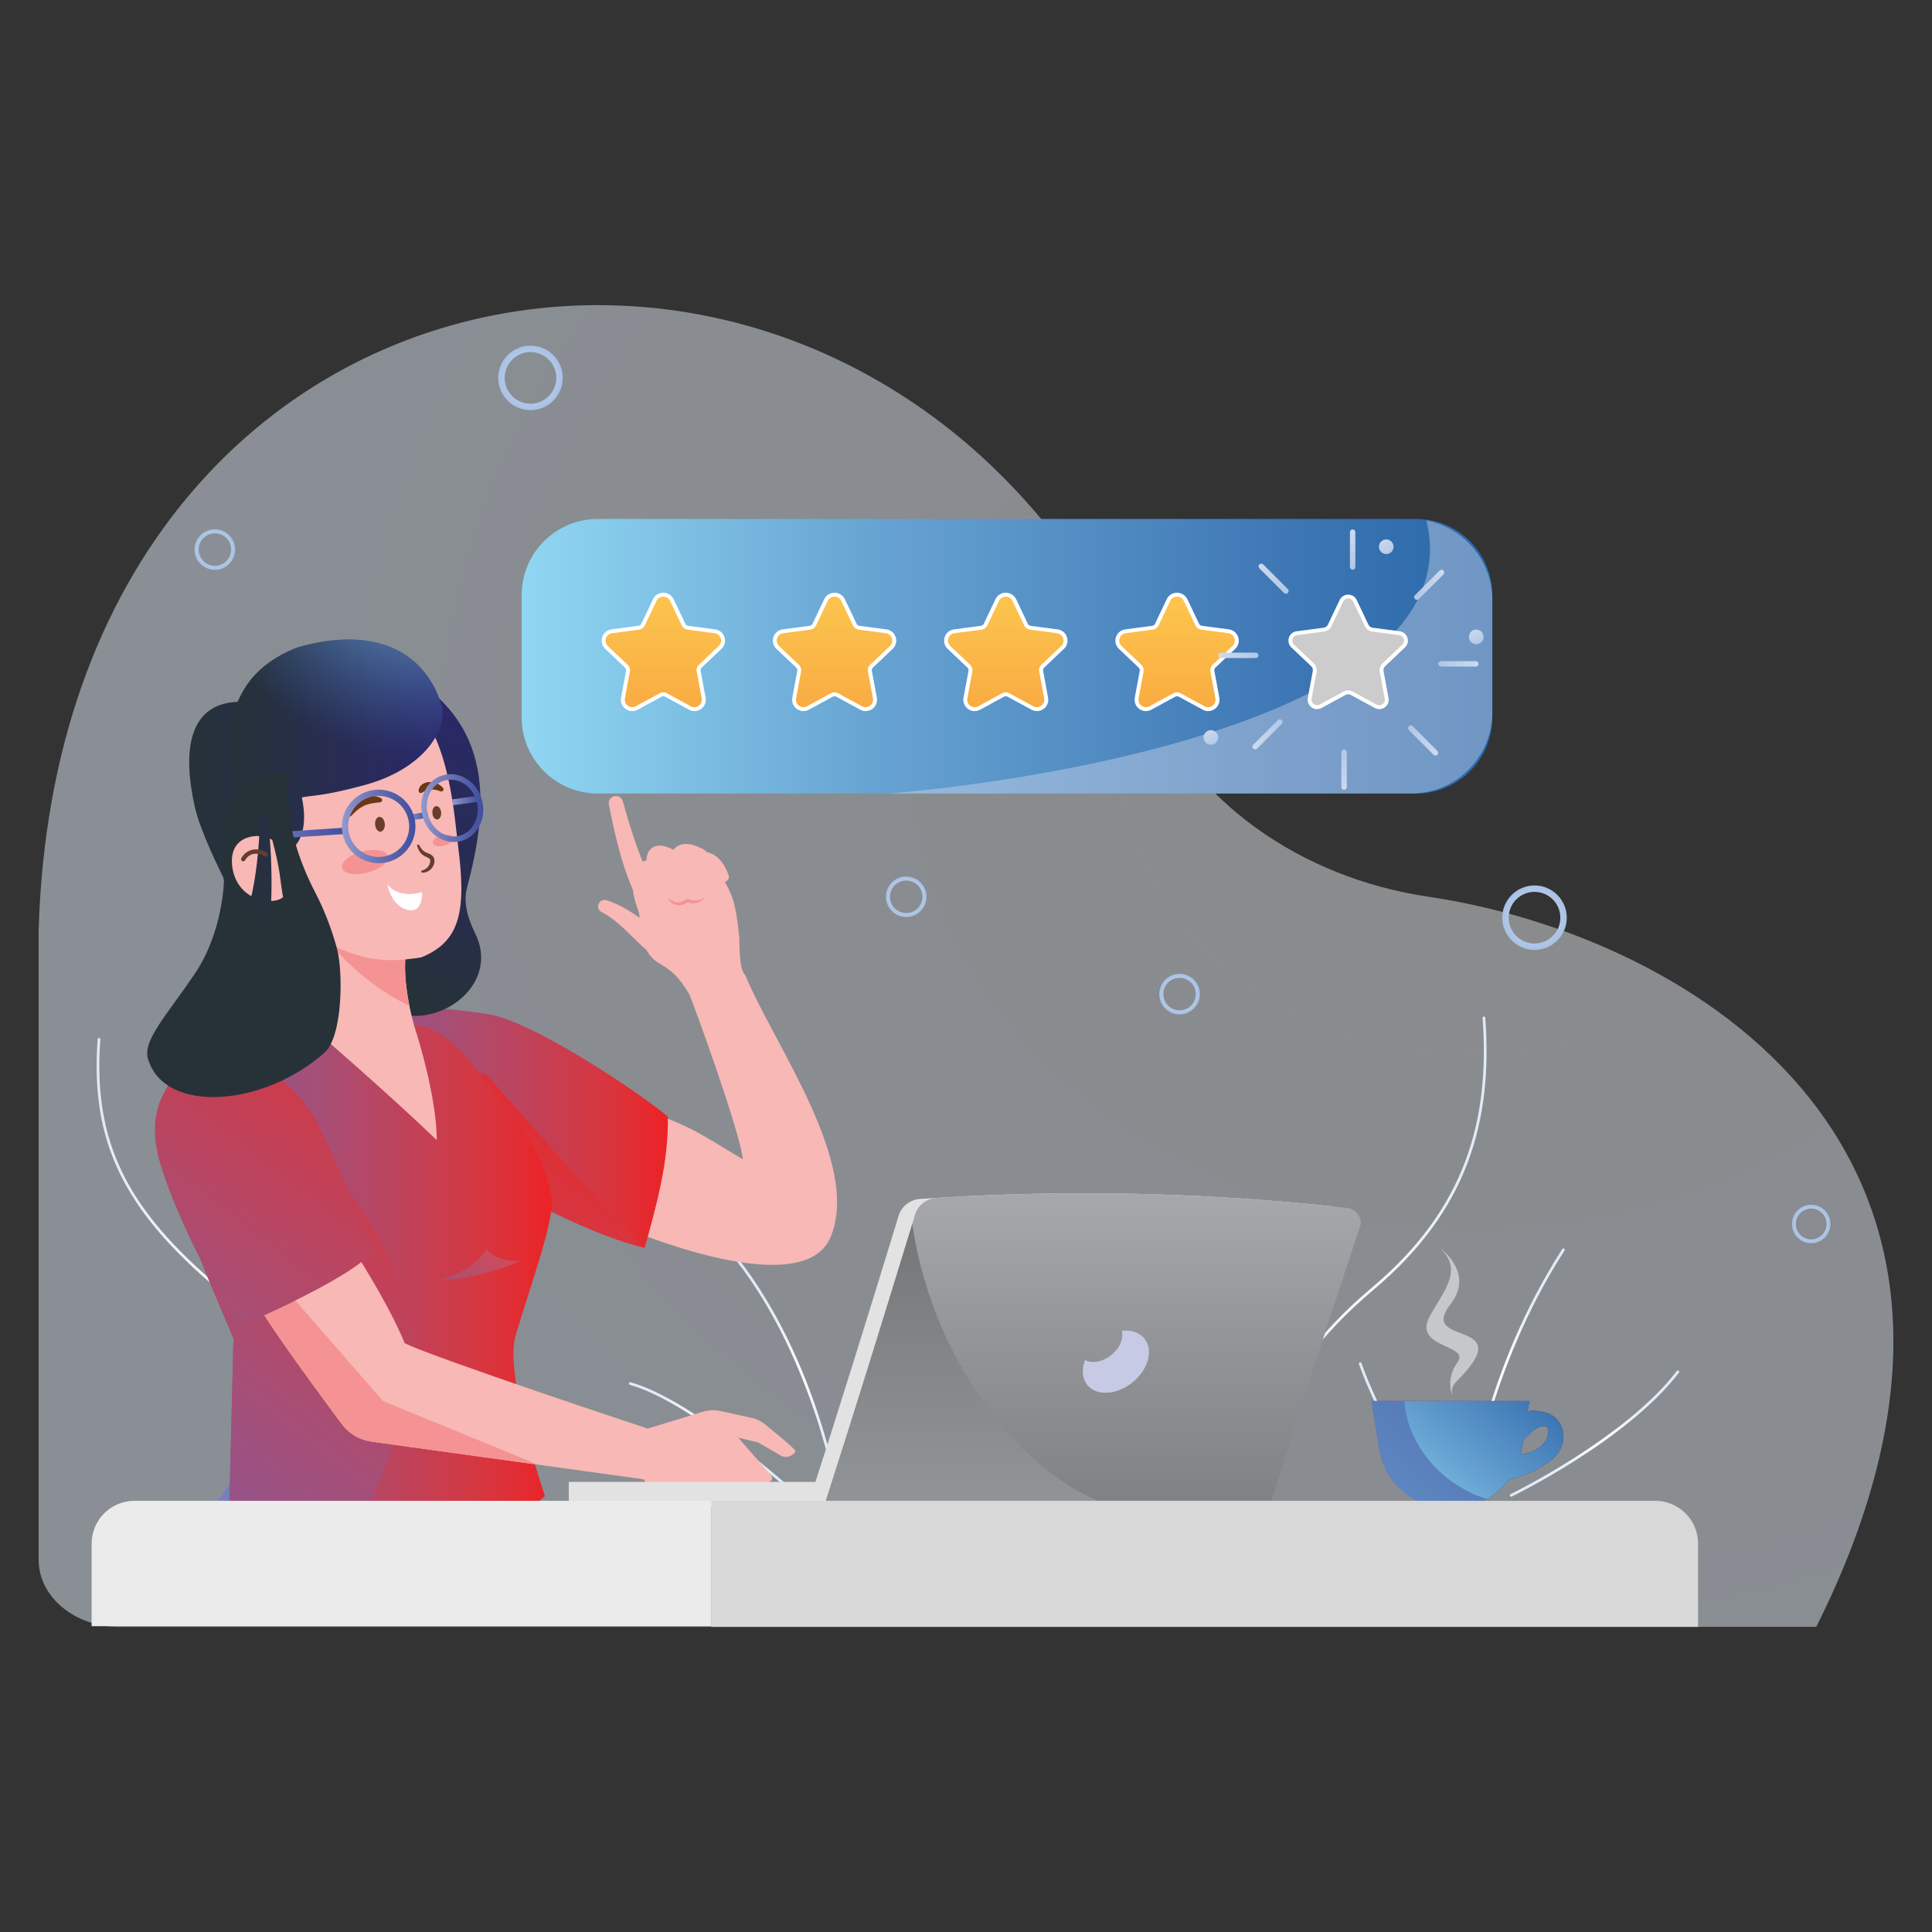
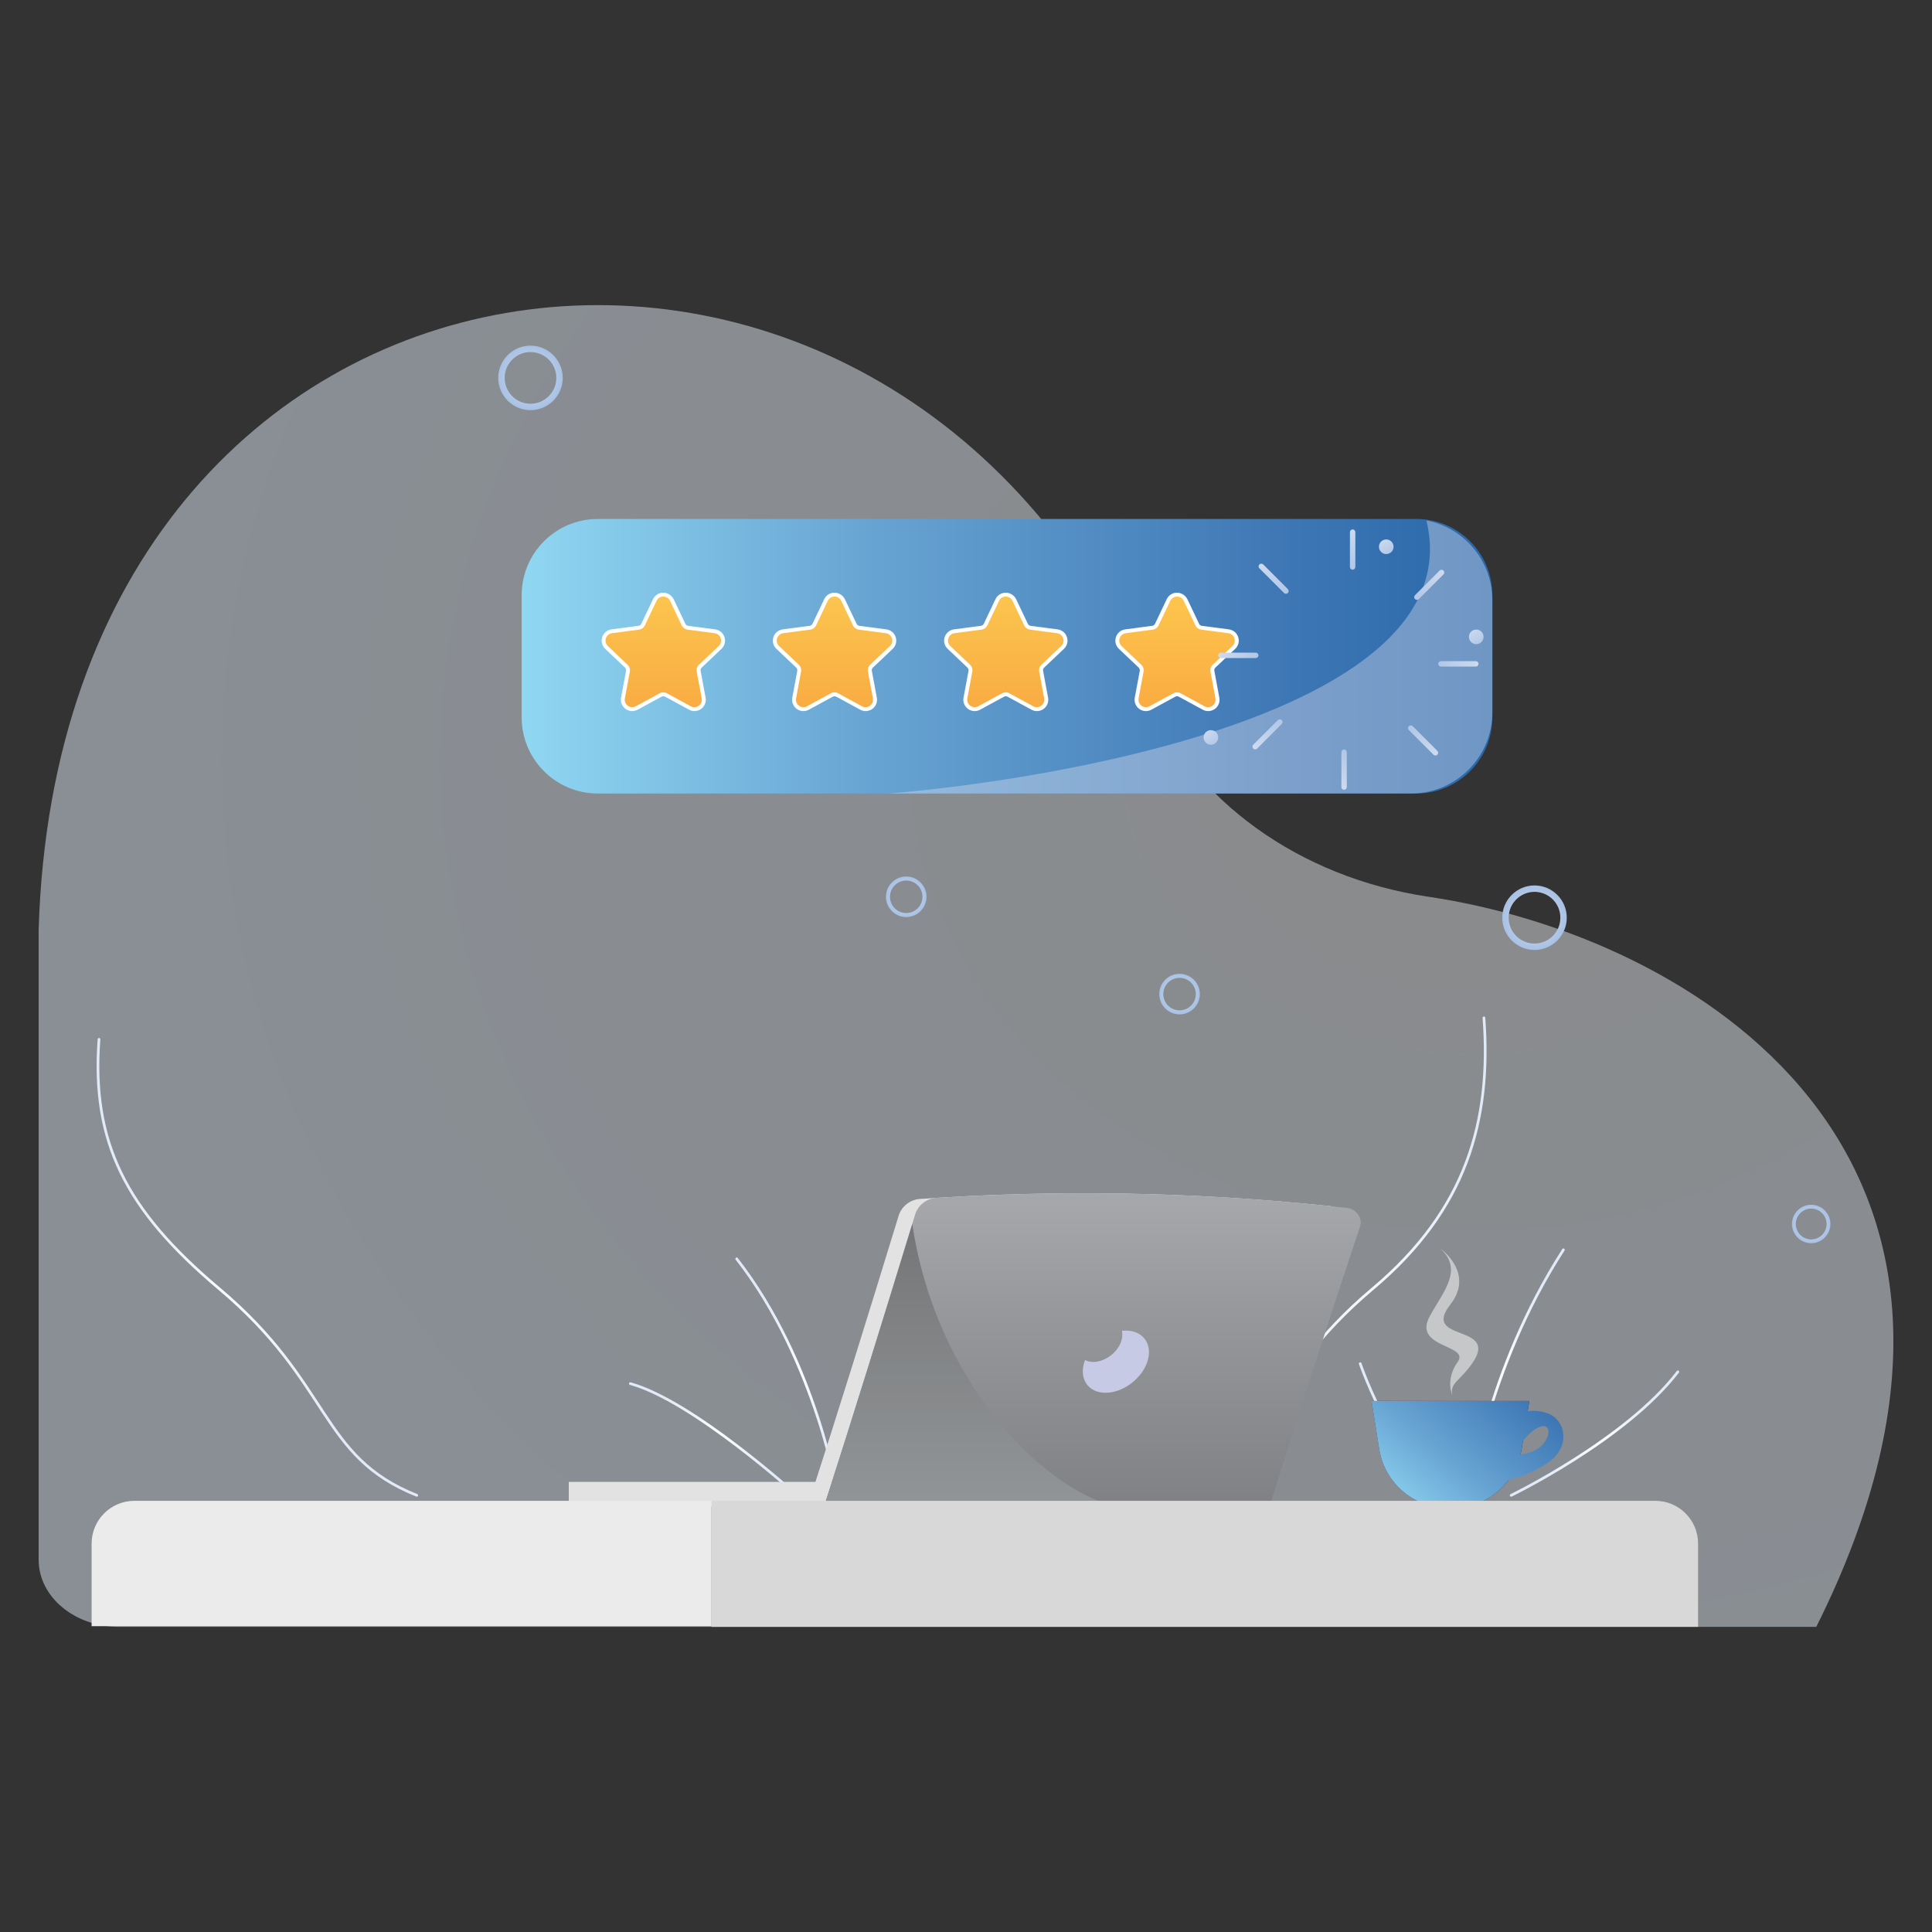
<svg xmlns="http://www.w3.org/2000/svg" xmlns:xlink="http://www.w3.org/1999/xlink" id="Camada_1" x="0px" y="0px" viewBox="0 0 500 500" xml:space="preserve">
  <rect x="0" y="0" width="500" height="500" fill="#333333" stroke="none" />
  <g>
    <radialGradient id="SVGID_1_" cx="258.366" cy="207.858" r="257.704" gradientTransform="matrix(-1.259 0 0 1.051 706.923 -22.009)" gradientUnits="userSpaceOnUse">
      <stop offset="0" style="stop-color:#E3E4E5" />
      <stop offset="0.564" style="stop-color:#DFE6EF" />
      <stop offset="1" style="stop-color:#E0EBF7" />
    </radialGradient>
    <path opacity="0.5" fill="url(#SVGID_1_)" d="M369.7,232.08c67.63,10.02,161.88,66.02,100.35,188.95H30.8   c-11.49,0-20.8-7.77-20.8-17.36V240.71c5.64-189.73,220.94-215.95,287.18-60.57C308.62,206.98,336.08,227.1,369.7,232.08z" />
    <g>
      <g>
        <radialGradient id="SVGID_2_" cx="139.599" cy="355.649" r="24.645" gradientTransform="matrix(-1 0 0 1 532.08 0)" gradientUnits="userSpaceOnUse">
          <stop offset="0" style="stop-color:#FFFFFF" />
          <stop offset="0.537" style="stop-color:#E9F0F9" />
          <stop offset="1" style="stop-color:#E0EBF7" />
        </radialGradient>
        <path fill="none" stroke="url(#SVGID_2_)" stroke-width="0.7" stroke-linecap="round" stroke-linejoin="round" stroke-miterlimit="10" d="     M380.36,387.84c0,0,3.91-32.82,24.25-64.39" />
        <radialGradient id="SVGID_3_" cx="119.415" cy="371.008" r="19.328" gradientTransform="matrix(-1 0 0 1 532.08 0)" gradientUnits="userSpaceOnUse">
          <stop offset="0" style="stop-color:#FFFFFF" />
          <stop offset="0.537" style="stop-color:#E9F0F9" />
          <stop offset="1" style="stop-color:#E0EBF7" />
        </radialGradient>
        <path fill="none" stroke="url(#SVGID_3_)" stroke-width="0.7" stroke-linecap="round" stroke-linejoin="round" stroke-miterlimit="10" d="     M391.09,386.99c0,0,29.74-14.42,43.14-31.96" />
        <radialGradient id="SVGID_4_" cx="167.648" cy="369.951" r="15.248" gradientTransform="matrix(-1 0 0 1 532.08 0)" gradientUnits="userSpaceOnUse">
          <stop offset="0" style="stop-color:#FFFFFF" />
          <stop offset="0.537" style="stop-color:#E9F0F9" />
          <stop offset="1" style="stop-color:#E0EBF7" />
        </radialGradient>
        <path fill="none" stroke="url(#SVGID_4_)" stroke-width="0.7" stroke-linecap="round" stroke-linejoin="round" stroke-miterlimit="10" d="     M352.02,352.91c0,0,10.11,29.47,24.81,34.07" />
      </g>
      <g>
        <radialGradient id="SVGID_5_" cx="182.675" cy="315.127" r="52.377" gradientTransform="matrix(-0.993 0.122 0.122 0.993 486.848 -9.902)" gradientUnits="userSpaceOnUse">
          <stop offset="0" style="stop-color:#FFFFFF" />
          <stop offset="0.537" style="stop-color:#E9F0F9" />
          <stop offset="1" style="stop-color:#E0EBF7" />
        </radialGradient>
        <path fill="none" stroke="url(#SVGID_5_)" stroke-width="0.7" stroke-linecap="round" stroke-linejoin="round" stroke-miterlimit="10" d="     M304.12,386.99c25.3-10.11,21.84-28.85,51.2-53.53c24.27-20.41,30.68-43.55,28.72-70.04" />
      </g>
      <g>
        <radialGradient id="SVGID_6_" cx="530.252" cy="356.822" r="24.158" gradientTransform="matrix(1 0 0 1 -326.416 0)" gradientUnits="userSpaceOnUse">
          <stop offset="0" style="stop-color:#FFFFFF" />
          <stop offset="0.537" style="stop-color:#E9F0F9" />
          <stop offset="1" style="stop-color:#E0EBF7" />
        </radialGradient>
        <path fill="none" stroke="url(#SVGID_6_)" stroke-width="0.7" stroke-linecap="round" stroke-linejoin="round" stroke-miterlimit="10" d="     M217.01,387.84c0,0-5.56-35.45-26.35-62.05" />
        <radialGradient id="SVGID_7_" cx="511.12" cy="372.533" r="18.703" gradientTransform="matrix(1 0 0 1 -326.416 0)" gradientUnits="userSpaceOnUse">
          <stop offset="0" style="stop-color:#FFFFFF" />
          <stop offset="0.537" style="stop-color:#E9F0F9" />
          <stop offset="1" style="stop-color:#E0EBF7" />
        </radialGradient>
        <path fill="none" stroke="url(#SVGID_7_)" stroke-width="0.7" stroke-linecap="round" stroke-linejoin="round" stroke-miterlimit="10" d="     M206.27,386.99c0,0-26.86-24.41-43.14-28.91" />
        <radialGradient id="SVGID_8_" cx="559.353" cy="369.951" r="15.248" gradientTransform="matrix(1 0 0 1 -326.416 0)" gradientUnits="userSpaceOnUse">
          <stop offset="0" style="stop-color:#FFFFFF" />
          <stop offset="0.537" style="stop-color:#E9F0F9" />
          <stop offset="1" style="stop-color:#E0EBF7" />
        </radialGradient>
        <path fill="none" stroke="url(#SVGID_8_)" stroke-width="0.7" stroke-linecap="round" stroke-linejoin="round" stroke-miterlimit="10" d="     M245.34,352.91c0,0-10.11,29.47-24.81,34.07" />
      </g>
      <g>
        <radialGradient id="SVGID_9_" cx="386.632" cy="292.795" r="51.203" gradientTransform="matrix(0.993 0.122 -0.122 0.993 -281.184 -9.902)" gradientUnits="userSpaceOnUse">
          <stop offset="0" style="stop-color:#FFFFFF" />
          <stop offset="0.537" style="stop-color:#E9F0F9" />
          <stop offset="1" style="stop-color:#E0EBF7" />
        </radialGradient>
        <path fill="none" stroke="url(#SVGID_9_)" stroke-width="0.7" stroke-linecap="round" stroke-linejoin="round" stroke-miterlimit="10" d="     M107.86,386.99c-25.3-10.11-21.84-28.85-51.2-53.53c-24.27-20.41-33-37.99-31.04-64.48" />
      </g>
    </g>
    <g>
      <linearGradient id="SVGID_10_" gradientUnits="userSpaceOnUse" x1="135.012" y1="169.834" x2="386.221" y2="169.834">
        <stop offset="0" style="stop-color:#90D7F2" />
        <stop offset="0.365" style="stop-color:#67A3D2" />
        <stop offset="0.797" style="stop-color:#3D76B4" />
        <stop offset="1" style="stop-color:#2968AA" />
      </linearGradient>
      <path fill="url(#SVGID_10_)" d="M366.52,205.36H154.71c-10.88,0-19.7-8.82-19.7-19.7v-31.65c0-10.88,8.82-19.7,19.7-19.7h211.81    c10.88,0,19.7,8.82,19.7,19.7v31.65C386.22,196.54,377.4,205.36,366.52,205.36z" />
      <path opacity="0.38" fill="#E3E2F0" d="M369.15,134.69c9.72,1.86,17.07,10.41,17.07,20.67v28.95c0,11.63-9.42,21.05-21.05,21.05    H229.91C270.57,202.1,381.25,184.72,369.15,134.69z" />
      <g>
        <linearGradient id="SVGID_11_" gradientUnits="userSpaceOnUse" x1="151.74" y1="206.899" x2="151.74" y2="130.299" gradientTransform="matrix(1 0 0 1 19.906 0)">
          <stop offset="0" style="stop-color:#F79738" />
          <stop offset="1" style="stop-color:#FDDA59" />
        </linearGradient>
        <path fill="url(#SVGID_11_)" d="M179.69,183.52c-0.41,0-0.8-0.1-1.16-0.3l-6.2-3.37c-0.21-0.11-0.45-0.17-0.69-0.17     c-0.24,0-0.48,0.06-0.69,0.17l-6.19,3.37c-0.37,0.2-0.76,0.3-1.16,0.3c-0.73,0-1.41-0.32-1.88-0.89     c-0.47-0.56-0.65-1.27-0.51-1.99l1.29-6.93c0.09-0.48-0.07-0.97-0.42-1.3l-5.12-4.85c-0.69-0.65-0.93-1.62-0.64-2.52     s1.06-1.54,2-1.66l6.99-0.92c0.48-0.06,0.9-0.36,1.11-0.81l3.03-6.37c0.41-0.86,1.25-1.39,2.2-1.39c0.95,0,1.79,0.53,2.2,1.39     l3.03,6.37c0.21,0.44,0.62,0.74,1.11,0.81l6.99,0.92c0.94,0.12,1.71,0.76,2,1.66c0.29,0.9,0.05,1.87-0.64,2.52l-5.12,4.85     c-0.35,0.34-0.51,0.82-0.42,1.3l1.29,6.93c0.13,0.73-0.05,1.43-0.51,1.99C181.1,183.2,180.42,183.52,179.69,183.52z" />
        <path fill="#FFFFFF" d="M171.65,154.39c0.7,0,1.4,0.37,1.75,1.1l3.03,6.37c0.28,0.59,0.85,1,1.5,1.09l6.99,0.92     c1.62,0.21,2.26,2.2,1.08,3.32l-5.12,4.85c-0.48,0.45-0.69,1.11-0.57,1.76l1.29,6.93c0.23,1.26-0.77,2.29-1.9,2.29     c-0.31,0-0.62-0.07-0.92-0.24l-6.2-3.37c-0.29-0.16-0.61-0.24-0.92-0.24c-0.32,0-0.64,0.08-0.92,0.24l-6.2,3.37     c-0.3,0.17-0.62,0.24-0.92,0.24c-1.14,0-2.14-1.03-1.9-2.29l1.29-6.93c0.12-0.65-0.1-1.31-0.57-1.76l-5.12-4.85     c-1.18-1.12-0.54-3.11,1.08-3.32l6.99-0.92c0.65-0.09,1.21-0.49,1.5-1.09l3.03-6.37C170.25,154.76,170.95,154.39,171.65,154.39      M171.65,153.39c-1.14,0-2.16,0.64-2.65,1.67l-3.03,6.37c-0.14,0.29-0.41,0.48-0.72,0.53l-6.99,0.92c-1.13,0.15-2.06,0.92-2.41,2     c-0.35,1.09-0.06,2.25,0.77,3.04l5.12,4.85c0.23,0.22,0.33,0.54,0.28,0.85l-1.29,6.93c-0.16,0.86,0.07,1.74,0.62,2.41     c0.57,0.68,1.39,1.07,2.27,1.07c0.49,0,0.96-0.12,1.4-0.36l6.2-3.37c0.14-0.07,0.29-0.11,0.45-0.11s0.31,0.04,0.45,0.11l6.2,3.37     c0.44,0.24,0.91,0.36,1.4,0.36c0.87,0,1.7-0.39,2.27-1.07c0.55-0.67,0.78-1.54,0.62-2.41l-1.29-6.93     c-0.06-0.31,0.05-0.63,0.28-0.85l5.12-4.85c0.83-0.79,1.13-1.95,0.77-3.04c-0.35-1.09-1.28-1.85-2.41-2l-6.99-0.92     c-0.32-0.04-0.59-0.24-0.72-0.53l-3.03-6.37C173.8,154.03,172.79,153.39,171.65,153.39L171.65,153.39z" />
      </g>
      <g>
        <linearGradient id="SVGID_12_" gradientUnits="userSpaceOnUse" x1="196.058" y1="206.899" x2="196.058" y2="130.299" gradientTransform="matrix(1 0 0 1 19.906 0)">
          <stop offset="0" style="stop-color:#F79738" />
          <stop offset="1" style="stop-color:#FDDA59" />
        </linearGradient>
        <path fill="url(#SVGID_12_)" d="M224.01,183.52c-0.41,0-0.8-0.1-1.16-0.3l-6.2-3.37c-0.21-0.11-0.45-0.17-0.69-0.17     s-0.48,0.06-0.69,0.17l-6.19,3.37c-0.37,0.2-0.76,0.3-1.16,0.3c-0.73,0-1.41-0.32-1.88-0.89c-0.47-0.56-0.65-1.27-0.51-1.99     l1.29-6.93c0.09-0.48-0.07-0.97-0.42-1.3l-5.12-4.85c-0.69-0.65-0.93-1.62-0.64-2.52s1.06-1.54,2-1.66l6.99-0.92     c0.48-0.06,0.9-0.36,1.11-0.81l3.03-6.37c0.41-0.86,1.25-1.39,2.2-1.39c0.95,0,1.79,0.53,2.2,1.39l3.03,6.37     c0.21,0.44,0.62,0.74,1.11,0.81l6.99,0.92c0.94,0.12,1.71,0.76,2,1.66s0.05,1.87-0.64,2.52l-5.12,4.85     c-0.35,0.34-0.51,0.82-0.42,1.3l1.29,6.93c0.13,0.73-0.05,1.43-0.51,1.99C225.42,183.2,224.73,183.52,224.01,183.52z" />
        <path fill="#FFFFFF" d="M215.96,154.39c0.7,0,1.4,0.37,1.75,1.1l3.03,6.37c0.28,0.59,0.85,1,1.5,1.09l6.99,0.92     c1.62,0.21,2.26,2.2,1.08,3.32l-5.12,4.85c-0.48,0.45-0.69,1.11-0.57,1.76l1.29,6.93c0.23,1.26-0.77,2.29-1.9,2.29     c-0.31,0-0.62-0.07-0.92-0.24l-6.2-3.37c-0.29-0.16-0.61-0.24-0.92-0.24s-0.64,0.08-0.92,0.24l-6.2,3.37     c-0.3,0.17-0.62,0.24-0.92,0.24c-1.14,0-2.14-1.03-1.9-2.29l1.29-6.93c0.12-0.65-0.1-1.31-0.57-1.76l-5.12-4.85     c-1.18-1.12-0.54-3.11,1.08-3.32l6.99-0.92c0.65-0.09,1.21-0.49,1.5-1.09l3.03-6.37C214.57,154.76,215.27,154.39,215.96,154.39      M215.96,153.39c-1.14,0-2.16,0.64-2.65,1.67l-3.03,6.37c-0.14,0.29-0.41,0.48-0.72,0.53l-6.99,0.92c-1.13,0.15-2.06,0.92-2.41,2     c-0.35,1.09-0.06,2.25,0.77,3.04l5.12,4.85c0.23,0.22,0.33,0.54,0.28,0.85l-1.29,6.93c-0.16,0.86,0.07,1.74,0.62,2.41     c0.57,0.68,1.39,1.07,2.27,1.07c0.49,0,0.96-0.12,1.4-0.36l6.2-3.37c0.14-0.07,0.29-0.11,0.45-0.11c0.16,0,0.31,0.04,0.45,0.11     l6.2,3.37c0.44,0.24,0.91,0.36,1.4,0.36c0.87,0,1.7-0.39,2.27-1.07c0.55-0.67,0.78-1.54,0.62-2.41l-1.29-6.93     c-0.06-0.31,0.04-0.63,0.28-0.85l5.12-4.85c0.83-0.79,1.13-1.95,0.77-3.04c-0.35-1.09-1.28-1.85-2.41-2l-6.99-0.92     c-0.32-0.04-0.59-0.24-0.72-0.53l-3.03-6.37C218.12,154.03,217.11,153.39,215.96,153.39L215.96,153.39z" />
      </g>
      <g>
        <linearGradient id="SVGID_13_" gradientUnits="userSpaceOnUse" x1="240.375" y1="206.899" x2="240.375" y2="130.299" gradientTransform="matrix(1 0 0 1 19.906 0)">
          <stop offset="0" style="stop-color:#F79738" />
          <stop offset="1" style="stop-color:#FDDA59" />
        </linearGradient>
        <path fill="url(#SVGID_13_)" d="M268.33,183.52c-0.41,0-0.8-0.1-1.16-0.3l-6.2-3.37c-0.21-0.11-0.45-0.17-0.68-0.17     c-0.24,0-0.48,0.06-0.69,0.17l-6.19,3.37c-0.37,0.2-0.76,0.3-1.16,0.3c-0.72,0-1.41-0.32-1.88-0.89     c-0.47-0.56-0.65-1.27-0.51-1.99l1.29-6.93c0.09-0.48-0.07-0.97-0.42-1.3l-5.12-4.85c-0.69-0.65-0.93-1.62-0.64-2.52     s1.06-1.54,2-1.66l6.99-0.92c0.48-0.06,0.9-0.36,1.11-0.81l3.03-6.37c0.41-0.86,1.25-1.39,2.2-1.39c0.95,0,1.79,0.53,2.2,1.39     l3.03,6.37c0.21,0.44,0.63,0.74,1.11,0.81l6.99,0.92c0.94,0.12,1.71,0.76,2,1.66c0.29,0.9,0.05,1.87-0.64,2.52l-5.12,4.85     c-0.35,0.34-0.51,0.82-0.42,1.3l1.29,6.93c0.14,0.73-0.05,1.43-0.51,1.99C269.74,183.2,269.05,183.52,268.33,183.52z" />
        <path fill="#FFFFFF" d="M260.28,154.39c0.7,0,1.4,0.37,1.75,1.1l3.03,6.37c0.28,0.59,0.85,1,1.5,1.09l6.99,0.92     c1.62,0.21,2.26,2.2,1.08,3.32l-5.12,4.85c-0.48,0.45-0.69,1.11-0.57,1.76l1.29,6.93c0.23,1.26-0.77,2.29-1.9,2.29     c-0.31,0-0.62-0.07-0.92-0.24l-6.2-3.37c-0.29-0.16-0.61-0.24-0.92-0.24s-0.64,0.08-0.92,0.24l-6.2,3.37     c-0.3,0.17-0.62,0.24-0.92,0.24c-1.14,0-2.14-1.03-1.9-2.29l1.29-6.93c0.12-0.65-0.1-1.31-0.57-1.76l-5.12-4.85     c-1.18-1.12-0.54-3.11,1.08-3.32l6.99-0.92c0.65-0.09,1.21-0.49,1.5-1.09l3.03-6.37C258.88,154.76,259.58,154.39,260.28,154.39      M260.28,153.39c-1.14,0-2.16,0.64-2.65,1.67l-3.03,6.37c-0.14,0.29-0.41,0.48-0.72,0.53l-6.99,0.92c-1.13,0.15-2.06,0.92-2.41,2     c-0.35,1.09-0.06,2.25,0.77,3.04l5.12,4.85c0.23,0.22,0.33,0.54,0.28,0.85l-1.29,6.93c-0.16,0.86,0.07,1.74,0.62,2.41     c0.57,0.68,1.39,1.07,2.27,1.07c0.49,0,0.96-0.12,1.4-0.36l6.2-3.37c0.14-0.07,0.29-0.11,0.45-0.11c0.16,0,0.31,0.04,0.45,0.11     l6.2,3.37c0.44,0.24,0.91,0.36,1.4,0.36c0.87,0,1.7-0.39,2.27-1.07c0.55-0.67,0.78-1.54,0.62-2.41l-1.29-6.93     c-0.06-0.31,0.05-0.63,0.28-0.85l5.12-4.85c0.83-0.79,1.13-1.95,0.77-3.04c-0.35-1.09-1.28-1.85-2.41-2l-6.99-0.92     c-0.32-0.04-0.59-0.24-0.72-0.53l-3.03-6.37C262.44,154.03,261.42,153.39,260.28,153.39L260.28,153.39z" />
      </g>
      <g>
        <linearGradient id="SVGID_14_" gradientUnits="userSpaceOnUse" x1="284.692" y1="206.899" x2="284.692" y2="130.299" gradientTransform="matrix(1 0 0 1 19.906 0)">
          <stop offset="0" style="stop-color:#F79738" />
          <stop offset="0.919" style="stop-color:#FFD554" />
          <stop offset="0.974" style="stop-color:#FED958" />
          <stop offset="1" style="stop-color:#FDDA59" />
        </linearGradient>
        <path fill="url(#SVGID_14_)" d="M312.64,183.52c-0.4,0-0.8-0.1-1.16-0.3l-6.2-3.37c-0.21-0.11-0.45-0.17-0.68-0.17     c-0.24,0-0.48,0.06-0.69,0.17l-6.2,3.37c-0.37,0.2-0.76,0.3-1.16,0.3c-0.72,0-1.41-0.32-1.88-0.89     c-0.47-0.56-0.65-1.27-0.51-1.99l1.29-6.93c0.09-0.48-0.07-0.97-0.42-1.3l-5.12-4.85c-0.69-0.65-0.93-1.62-0.64-2.52     s1.06-1.54,2-1.66l6.99-0.92c0.48-0.06,0.9-0.36,1.11-0.81l3.03-6.37c0.41-0.86,1.25-1.39,2.2-1.39s1.79,0.53,2.2,1.39l3.03,6.37     c0.21,0.44,0.62,0.74,1.11,0.81l6.99,0.92c0.94,0.12,1.71,0.76,2,1.66s0.05,1.87-0.64,2.52l-5.12,4.85     c-0.35,0.34-0.51,0.82-0.42,1.3l1.29,6.93c0.13,0.73-0.05,1.43-0.51,1.99C314.05,183.2,313.37,183.52,312.64,183.52z" />
        <path fill="#FFFFFF" d="M304.6,154.39c0.7,0,1.4,0.37,1.75,1.1l3.03,6.37c0.28,0.59,0.85,1,1.5,1.09l6.99,0.92     c1.62,0.21,2.26,2.2,1.08,3.32l-5.12,4.85c-0.48,0.45-0.69,1.11-0.57,1.76l1.29,6.93c0.23,1.26-0.77,2.29-1.9,2.29     c-0.31,0-0.62-0.07-0.92-0.24l-6.2-3.37c-0.29-0.16-0.61-0.24-0.92-0.24s-0.64,0.08-0.92,0.24l-6.2,3.37     c-0.3,0.17-0.62,0.24-0.92,0.24c-1.14,0-2.14-1.03-1.9-2.29l1.29-6.93c0.12-0.65-0.1-1.31-0.57-1.76l-5.12-4.85     c-1.18-1.12-0.54-3.11,1.08-3.32l6.99-0.92c0.65-0.09,1.21-0.49,1.5-1.09l3.03-6.37C303.2,154.76,303.9,154.39,304.6,154.39      M304.6,153.39c-1.14,0-2.16,0.64-2.65,1.67l-3.03,6.37c-0.14,0.29-0.41,0.48-0.72,0.53l-6.99,0.92c-1.13,0.15-2.06,0.92-2.41,2     c-0.35,1.09-0.06,2.25,0.77,3.04l5.12,4.85c0.23,0.22,0.33,0.54,0.28,0.85l-1.29,6.93c-0.16,0.86,0.07,1.74,0.62,2.41     c0.57,0.68,1.39,1.07,2.27,1.07c0.49,0,0.96-0.12,1.4-0.36l6.2-3.37c0.14-0.07,0.29-0.11,0.45-0.11c0.16,0,0.31,0.04,0.45,0.11     l6.2,3.37c0.44,0.24,0.91,0.36,1.4,0.36c0.87,0,1.7-0.39,2.27-1.07c0.55-0.67,0.78-1.54,0.62-2.41l-1.29-6.93     c-0.06-0.31,0.04-0.63,0.28-0.85l5.12-4.85c0.83-0.79,1.13-1.95,0.77-3.04c-0.35-1.09-1.28-1.85-2.41-2l-6.99-0.92     c-0.32-0.04-0.59-0.24-0.72-0.52l-3.03-6.37C306.76,154.03,305.74,153.39,304.6,153.39L304.6,153.39z" />
      </g>
-       <path fill="#CCCCCC" stroke="#FFFFFF" stroke-miterlimit="10" d="M350.66,155.49l3.03,6.37c0.28,0.59,0.85,1,1.5,1.09l6.99,0.92    c1.62,0.21,2.26,2.2,1.08,3.32l-5.12,4.85c-0.48,0.45-0.69,1.11-0.57,1.76l1.29,6.93c0.3,1.6-1.4,2.83-2.83,2.05l-6.2-3.37    c-0.58-0.31-1.27-0.31-1.85,0l-6.2,3.37c-1.43,0.78-3.12-0.45-2.83-2.05l1.29-6.93c0.12-0.65-0.1-1.31-0.57-1.76l-5.12-4.85    c-1.18-1.12-0.54-3.11,1.08-3.32l6.99-0.92c0.65-0.09,1.21-0.49,1.5-1.09l3.03-6.37C347.87,154.02,349.96,154.02,350.66,155.49z" />
      <g>
        <g>
          <radialGradient id="SVGID_15_" cx="301.003" cy="135.581" r="26.848" gradientTransform="matrix(1 0 0 1 19.906 0)" gradientUnits="userSpaceOnUse">
            <stop offset="0" style="stop-color:#FFFFFF" />
            <stop offset="0.068" style="stop-color:#F3F5FB" />
            <stop offset="0.478" style="stop-color:#CAD8EE" />
            <stop offset="0.803" style="stop-color:#B1C7E7" />
            <stop offset="1" style="stop-color:#A8C1E4" />
          </radialGradient>
          <path fill="url(#SVGID_15_)" d="M332.8,153.67c-0.18,0-0.36-0.07-0.5-0.21l-6.38-6.38c-0.27-0.27-0.27-0.72,0-1      c0.27-0.27,0.72-0.27,1,0l6.38,6.38c0.27,0.27,0.27,0.72,0,1C333.16,153.6,332.98,153.67,332.8,153.67z" />
          <radialGradient id="SVGID_16_" cx="310.453" cy="184.538" r="26.849" gradientTransform="matrix(0.707 0.707 -0.707 0.707 264.924 -223.972)" gradientUnits="userSpaceOnUse">
            <stop offset="0" style="stop-color:#FFFFFF" />
            <stop offset="0.068" style="stop-color:#F3F5FB" />
            <stop offset="0.478" style="stop-color:#CAD8EE" />
            <stop offset="0.803" style="stop-color:#B1C7E7" />
            <stop offset="1" style="stop-color:#A8C1E4" />
          </radialGradient>
          <path fill="url(#SVGID_16_)" d="M349.57,147.24c-0.13-0.13-0.21-0.3-0.21-0.5l0-9.02c0-0.39,0.32-0.7,0.7-0.7      c0.39,0,0.7,0.31,0.7,0.7l0,9.02c0,0.39-0.32,0.7-0.7,0.7C349.87,147.44,349.7,147.36,349.57,147.24z" />
          <radialGradient id="SVGID_17_" cx="351.562" cy="212.398" r="26.848" gradientTransform="matrix(8.979319e-11 1 -1 8.979319e-11 596.473 -208.907)" gradientUnits="userSpaceOnUse">
            <stop offset="0" style="stop-color:#FFFFFF" />
            <stop offset="0.068" style="stop-color:#F3F5FB" />
            <stop offset="0.478" style="stop-color:#CAD8EE" />
            <stop offset="0.803" style="stop-color:#B1C7E7" />
            <stop offset="1" style="stop-color:#A8C1E4" />
          </radialGradient>
          <path fill="url(#SVGID_17_)" d="M365.98,154.54c0-0.18,0.07-0.36,0.21-0.5l6.38-6.38c0.27-0.27,0.72-0.27,1,0      c0.27,0.27,0.27,0.72,0,1l-6.38,6.38c-0.27,0.27-0.72,0.27-1,0C366.05,154.9,365.98,154.72,365.98,154.54z" />
          <radialGradient id="SVGID_18_" cx="400.521" cy="203.105" r="26.849" gradientTransform="matrix(-0.707 0.707 -0.707 -0.707 820.446 36.11)" gradientUnits="userSpaceOnUse">
            <stop offset="0" style="stop-color:#FFFFFF" />
            <stop offset="0.068" style="stop-color:#F3F5FB" />
            <stop offset="0.478" style="stop-color:#CAD8EE" />
            <stop offset="0.803" style="stop-color:#B1C7E7" />
            <stop offset="1" style="stop-color:#A8C1E4" />
          </radialGradient>
          <path fill="url(#SVGID_18_)" d="M372.42,171.32c0.13-0.13,0.3-0.21,0.5-0.21l9.02,0c0.39,0,0.7,0.32,0.7,0.7      c0,0.39-0.31,0.7-0.7,0.7l-9.02,0c-0.39,0-0.7-0.32-0.7-0.7C372.21,171.62,372.29,171.44,372.42,171.32z" />
          <radialGradient id="SVGID_19_" cx="428.378" cy="161.839" r="26.848" gradientTransform="matrix(-1 0 0 -1 805.38 367.66)" gradientUnits="userSpaceOnUse">
            <stop offset="0" style="stop-color:#FFFFFF" />
            <stop offset="0.068" style="stop-color:#F3F5FB" />
            <stop offset="0.478" style="stop-color:#CAD8EE" />
            <stop offset="0.803" style="stop-color:#B1C7E7" />
            <stop offset="1" style="stop-color:#A8C1E4" />
          </radialGradient>
          <path fill="url(#SVGID_19_)" d="M365.11,187.73c0.18,0,0.36,0.07,0.5,0.21l6.38,6.38c0.27,0.27,0.27,0.72,0,1      c-0.27,0.27-0.72,0.27-1,0l-6.38-6.38c-0.27-0.27-0.27-0.72,0-1C364.75,187.8,364.93,187.73,365.11,187.73z" />
          <radialGradient id="SVGID_20_" cx="419.089" cy="113.037" r="26.849" gradientTransform="matrix(-0.707 -0.707 0.707 -0.707 560.363 591.632)" gradientUnits="userSpaceOnUse">
            <stop offset="0" style="stop-color:#FFFFFF" />
            <stop offset="0.068" style="stop-color:#F3F5FB" />
            <stop offset="0.478" style="stop-color:#CAD8EE" />
            <stop offset="0.803" style="stop-color:#B1C7E7" />
            <stop offset="1" style="stop-color:#A8C1E4" />
          </radialGradient>
          <path fill="url(#SVGID_20_)" d="M348.34,194.17c0.13,0.13,0.21,0.3,0.21,0.5l0,9.02c0,0.39-0.32,0.7-0.7,0.7      c-0.39,0-0.7-0.31-0.7-0.7l0-9.02c0-0.39,0.32-0.7,0.7-0.7C348.04,193.96,348.21,194.04,348.34,194.17z" />
          <radialGradient id="SVGID_21_" cx="377.82" cy="85.022" r="26.848" gradientTransform="matrix(-8.979319e-11 -1 1 -8.979319e-11 228.813 576.567)" gradientUnits="userSpaceOnUse">
            <stop offset="0" style="stop-color:#FFFFFF" />
            <stop offset="0.068" style="stop-color:#F3F5FB" />
            <stop offset="0.478" style="stop-color:#CAD8EE" />
            <stop offset="0.803" style="stop-color:#B1C7E7" />
            <stop offset="1" style="stop-color:#A8C1E4" />
          </radialGradient>
          <path fill="url(#SVGID_21_)" d="M331.93,186.86c0,0.18-0.07,0.36-0.21,0.5l-6.38,6.38c-0.27,0.27-0.72,0.27-1,0      c-0.27-0.27-0.27-0.72,0-1l6.38-6.38c0.27-0.27,0.72-0.27,1,0C331.86,186.5,331.93,186.68,331.93,186.86z" />
          <radialGradient id="SVGID_22_" cx="329.02" cy="94.469" r="26.849" gradientTransform="matrix(0.707 -0.707 0.707 0.707 4.841 331.55)" gradientUnits="userSpaceOnUse">
            <stop offset="0" style="stop-color:#FFFFFF" />
            <stop offset="0.068" style="stop-color:#F3F5FB" />
            <stop offset="0.478" style="stop-color:#CAD8EE" />
            <stop offset="0.803" style="stop-color:#B1C7E7" />
            <stop offset="1" style="stop-color:#A8C1E4" />
          </radialGradient>
          <path fill="url(#SVGID_22_)" d="M325.49,170.09c-0.13,0.13-0.3,0.21-0.5,0.21l-9.02,0c-0.39,0-0.7-0.32-0.7-0.7      c0-0.39,0.31-0.7,0.7-0.7l9.02,0c0.39,0,0.7,0.32,0.7,0.7C325.7,169.78,325.62,169.96,325.49,170.09z" />
        </g>
        <g>
          <radialGradient id="SVGID_23_" cx="334.612" cy="134.587" r="13.068" gradientTransform="matrix(1 0 0 1 19.906 0)" gradientUnits="userSpaceOnUse">
            <stop offset="0" style="stop-color:#FFFFFF" />
            <stop offset="0.068" style="stop-color:#F3F5FB" />
            <stop offset="0.478" style="stop-color:#CAD8EE" />
            <stop offset="0.803" style="stop-color:#B1C7E7" />
            <stop offset="1" style="stop-color:#A8C1E4" />
          </radialGradient>
          <path fill="url(#SVGID_23_)" d="M360.65,141.5c0,1.05-0.85,1.89-1.89,1.89c-1.05,0-1.89-0.85-1.89-1.89      c0-1.05,0.85-1.89,1.89-1.89C359.8,139.6,360.65,140.45,360.65,141.5z" />
          <radialGradient id="SVGID_24_" cx="289.237" cy="183.937" r="13.068" gradientTransform="matrix(1 0 0 1 19.906 0)" gradientUnits="userSpaceOnUse">
            <stop offset="0" style="stop-color:#FFFFFF" />
            <stop offset="0.068" style="stop-color:#F3F5FB" />
            <stop offset="0.478" style="stop-color:#CAD8EE" />
            <stop offset="0.803" style="stop-color:#B1C7E7" />
            <stop offset="1" style="stop-color:#A8C1E4" />
          </radialGradient>
          <circle fill="url(#SVGID_24_)" cx="313.38" cy="190.85" r="1.89" />
          <radialGradient id="SVGID_25_" cx="357.907" cy="157.906" r="13.068" gradientTransform="matrix(1 0 0 1 19.906 0)" gradientUnits="userSpaceOnUse">
            <stop offset="0" style="stop-color:#FFFFFF" />
            <stop offset="0.068" style="stop-color:#F3F5FB" />
            <stop offset="0.478" style="stop-color:#CAD8EE" />
            <stop offset="0.803" style="stop-color:#B1C7E7" />
            <stop offset="1" style="stop-color:#A8C1E4" />
          </radialGradient>
          <path fill="url(#SVGID_25_)" d="M383.94,164.82c0,1.05-0.85,1.89-1.89,1.89c-1.05,0-1.89-0.85-1.89-1.89      c0-1.05,0.85-1.89,1.89-1.89C383.09,162.92,383.94,163.77,383.94,164.82z" />
        </g>
      </g>
    </g>
    <g>
      <defs>
-         <rect id="SVGID_99_" x="33.98" y="157.28" transform="matrix(-1 -4.489443e-11 4.489443e-11 -1 293.226 551.269)" width="225.28" height="236.71" />
-       </defs>
+         </defs>
      <clipPath id="SVGID_26_">
        <use xlink:href="#SVGID_99_" />
      </clipPath>
      <g clip-path="url(#SVGID_26_)">
        <g>
          <g>
            <g>
              <path fill="#F8B8B6" d="M164.86,232.57c-1.92-3.92-3.34-7.99-4.47-12.08c-1.14-4.09-2-8.19-2.81-12.27        c-0.2-1,0.45-1.98,1.46-2.18c0.96-0.19,1.89,0.4,2.15,1.32c2.2,7.94,4.61,15.79,8.6,22.58c0.78,1.33,0.33,3.04-0.99,3.81        s-3.04,0.33-3.81-0.99c-0.03-0.06-0.07-0.12-0.1-0.18L164.86,232.57z" />
            </g>
            <g>
              <path fill="#F8B8B6" d="M169.85,229.17c-0.58-0.91-1.09-1.83-1.53-2.84c-0.43-1.03-0.85-2.03-0.97-3.58        c-0.01-0.41-0.02-0.85,0.13-1.43c0.14-0.56,0.5-1.28,1.13-1.78c0.63-0.5,1.27-0.64,1.78-0.69c0.49-0.04,0.9,0.01,1.25,0.07        c1.37,0.29,2.25,0.8,3.16,1.3c0.9,0.49,1.23,1.62,0.74,2.52c-0.45,0.82-1.42,1.17-2.27,0.85l-0.07-0.03        c-0.77-0.28-1.62-0.53-2.1-0.51c-0.12,0-0.17,0.03-0.15,0.04c0.05,0.02,0.23,0.01,0.5-0.18c0.27-0.19,0.41-0.48,0.45-0.58        c0.04-0.13,0.05-0.09,0.08-0.04c0.1,0.31,0.46,1.05,0.88,1.66c0.42,0.64,0.93,1.28,1.47,1.87c1.04,1.14,0.95,2.91-0.19,3.95        c-1.14,1.04-2.91,0.95-3.95-0.19c-0.11-0.12-0.2-0.24-0.28-0.37L169.85,229.17z" />
            </g>
            <g>
              <path fill="#F8B8B6" d="M175.53,231.33c-0.61-1.25-1.13-2.52-1.55-3.87c-0.4-1.36-0.76-2.75-0.72-4.52        c0.07-0.88,0.18-2.02,1.12-3.15c0.45-0.55,1.12-0.96,1.72-1.15c0.62-0.21,1.16-0.23,1.65-0.22c0.97,0.05,1.71,0.28,2.42,0.53        c0.7,0.25,1.32,0.56,1.93,0.87c0.91,0.46,1.28,1.58,0.81,2.49c-0.43,0.85-1.43,1.23-2.3,0.9l-0.06-0.02        c-1.03-0.39-2.19-0.69-2.8-0.6c-0.12,0.03-0.22,0.06-0.18,0.08c0.01,0.02,0.14-0.04,0.21-0.09c0.14-0.16,0.06,0.02,0.11,0.37        c0.08,0.73,0.43,1.77,0.87,2.74c0.45,0.99,1,1.97,1.61,2.9c0.85,1.29,0.49,3.02-0.8,3.87s-3.02,0.49-3.87-0.8        c-0.06-0.1-0.12-0.19-0.17-0.29L175.53,231.33z" />
            </g>
            <g>
              <path fill="#F8B8B6" d="M178.37,228.17c-0.23-1.33-0.47-2.72,0.02-4.52c0.2-0.85,0.88-1.98,1.93-2.61        c0.27-0.15,0.56-0.28,0.84-0.38c0.28-0.07,0.56-0.11,0.84-0.14c0.29-0.04,0.53-0.01,0.78,0.02c0.24,0.04,0.5,0.06,0.71,0.13        c1.7,0.55,2.65,1.59,3.43,2.6c0.77,1.03,1.24,2.14,1.64,3.24c0.24,0.65-0.09,1.38-0.74,1.62c-0.55,0.21-1.16,0-1.48-0.47        l-0.07-0.1c-0.55-0.8-1.12-1.56-1.8-2.1c-0.64-0.54-1.43-0.89-1.82-0.84c-0.15,0.06-0.14,0.13,0.11,0.1        c0.22-0.01,0.25-0.2,0.3,0.02c0.05,0.29,0.27,1.05,0.61,1.75c0.68,1.4,0.1,3.08-1.3,3.77s-3.08,0.1-3.77-1.3        c-0.12-0.24-0.2-0.49-0.24-0.75L178.37,228.17z" />
            </g>
            <g>
              <path fill="#F8B8B6" d="M156.93,232.97c3.52,1.07,6.55,3.12,9.31,5.02c2.76,1.92,5.38,3.75,8.01,4.77        c1.73,0.67,2.59,2.62,1.92,4.35s-2.62,2.59-4.35,1.92c-0.18-0.07-0.36-0.16-0.52-0.26l-0.1-0.06        c-3.31-2.02-5.78-4.57-8.14-6.86c-2.35-2.3-4.63-4.43-7.34-5.79l-0.02-0.01c-0.82-0.41-1.15-1.41-0.74-2.23        C155.33,233.08,156.17,232.74,156.93,232.97z" />
            </g>
          </g>
          <path fill="#F8B8B6" d="M91.47,286.94c3.22-11.37,23.66-15.89,34.46-15.56c0.03,0,0.25,0.06,0.27,0.06      c12.47,3.63,26.06,12.12,37.87,15.32c13.61,3.68,17.47,6.95,28.17,13.26c-0.52-6.58-13.19-41.53-13.88-42.73      c-5.39-9.28-8.55-6.16-11.37-12.09c-1.7-3.58-0.84-7.01-1.99-10.11c-1.4-3.76-2.04-7.87,0.02-10.8      c2.06-2.94,6.25-1.78,8.88-2.33c8.77-1.8,11.38,1.12,15.2,9.25c1.16,2.46,1.82,7.26,2.24,11.48c0.1,1-0.22,8.13,1.53,9.67      c7.48,18.1,30.05,48.74,22.08,67.81c-6.58,15.73-44.58,1.28-53.96-2.7c-18.77-7.97-26.2-9.47-42.54-14.21      c-0.76-0.22-1.28-0.15-1.72-0.36C110.01,299.72,88.25,298.31,91.47,286.94z" />
          <linearGradient id="SVGID_27_" gradientUnits="userSpaceOnUse" x1="359.229" y1="291.697" x2="456.197" y2="291.697" gradientTransform="matrix(-1 0 0 1 532.08 0)">
            <stop offset="0" style="stop-color:#EC2326" />
            <stop offset="0.17" style="stop-color:#D7363F" />
            <stop offset="0.582" style="stop-color:#A84E75" />
            <stop offset="0.867" style="stop-color:#885796" />
            <stop offset="1" style="stop-color:#795BA5" />
          </linearGradient>
          <path fill="url(#SVGID_27_)" d="M166.85,322.95c-18.31-4.64-31.72-14.63-48.26-19.61c-1.17-0.35-1.06-0.06-1.83-0.48      c-11.85-6.45-25.55-14.21-40.88-36.36c16.58-7.45,29.93-7.01,50.21-4.08c12.35,1.79,42.57,22.63,46.76,26.63      C172.98,301.16,169.92,311.78,166.85,322.95z" />
          <linearGradient id="SVGID_28_" gradientUnits="userSpaceOnUse" x1="392.389" y1="270.615" x2="498.189" y2="406.735" gradientTransform="matrix(-1 0 0 1 532.08 0)">
            <stop offset="0" style="stop-color:#EC2326" />
            <stop offset="0.17" style="stop-color:#D7363F" />
            <stop offset="0.582" style="stop-color:#A84E75" />
            <stop offset="0.867" style="stop-color:#885796" />
            <stop offset="1" style="stop-color:#795BA5" />
          </linearGradient>
          <path fill="url(#SVGID_28_)" d="M125.8,278.08L150,305.24c0,0,10.23,10.52,16.16,17.52c-17.96-4.72-31.24-14.51-47.57-19.42      c-1.17-0.35-1.06-0.06-1.83-0.48c-11.85-6.45-25.55-14.21-40.88-36.36c0.27-0.12,0.53-0.23,0.8-0.34      C94.74,274.68,125.8,278.08,125.8,278.08z" />
          <g>
            <path fill="#F59394" d="M173.21,232.61c0.69,0.53,1.45,0.93,2.23,0.93c0.77-0.01,1.52-0.35,2.2-0.84l0.2-0.14l0.21,0.09       c0.65,0.29,1.33,0.43,2.04,0.39c0.7-0.05,1.41-0.28,2.11-0.6c0.04-0.02,0.09,0,0.11,0.04c0.02,0.03,0.01,0.07-0.02,0.1       c-0.57,0.53-1.29,0.97-2.11,1.13c-0.82,0.17-1.7,0.03-2.46-0.28l0.41-0.04c-0.75,0.53-1.7,0.99-2.73,0.88       c-1.02-0.1-1.85-0.73-2.4-1.45c-0.05-0.07-0.04-0.16,0.03-0.21C173.08,232.57,173.16,232.57,173.21,232.61z" />
          </g>
        </g>
        <g>
          <linearGradient id="SVGID_29_" gradientUnits="userSpaceOnUse" x1="372.398" y1="320.397" x2="410.235" y2="403.977" gradientTransform="matrix(-1 0 0 1 532.08 0)">
            <stop offset="0" style="stop-color:#414EA0" />
            <stop offset="0.265" style="stop-color:#535EA9" />
            <stop offset="0.83" style="stop-color:#8289C2" />
            <stop offset="1" style="stop-color:#919ACC" />
          </linearGradient>
          <path fill="url(#SVGID_29_)" d="M40.24,479.66c-2.41-36.44,0.69-89.38,35-109.63l56.34,1.9c0,0,22.86,44.66,29.57,107.73H40.24z      " />
          <linearGradient id="SVGID_30_" gradientUnits="userSpaceOnUse" x1="431.703" y1="424.842" x2="492.468" y2="424.842" gradientTransform="matrix(-1 0 0 1 532.08 0)">
            <stop offset="0" style="stop-color:#414EA0" />
            <stop offset="0.265" style="stop-color:#535EA9" />
            <stop offset="0.83" style="stop-color:#8289C2" />
            <stop offset="1" style="stop-color:#919ACC" />
          </linearGradient>
          <path fill="url(#SVGID_30_)" d="M82.54,479.66h-42.3c-2.41-36.44,0.69-89.38,35-109.63l25.14,3.66      c-18.85,19.14-35.34,38.07-35.34,38.07S72.72,445.11,82.54,479.66z" />
          <g>
            <g>
              <linearGradient id="SVGID_31_" gradientUnits="userSpaceOnUse" x1="389.248" y1="331.224" x2="490.996" y2="331.224" gradientTransform="matrix(-1 0 0 1 532.08 0)">
                <stop offset="0" style="stop-color:#EC2326" />
                <stop offset="0.17" style="stop-color:#D7363F" />
                <stop offset="0.582" style="stop-color:#A84E75" />
                <stop offset="0.867" style="stop-color:#885796" />
                <stop offset="1" style="stop-color:#795BA5" />
              </linearGradient>
              <path fill="url(#SVGID_31_)" d="M142.72,309.72c-1.93-10.4-6.81-16.98-14.17-26.34c-8.16-10.39-11.66-15.25-19.03-17.89        c-0.1-0.04-27.59-3.07-27.59-3.07c-4.61,0-18.98,4.25-32.96,12.41c-8.1,4.73-9.66,18.37-6.05,27.73l10.51,27.26l7,16.59        l-1.16,46.09c56.47,19.6,81.76-5.32,81.76-5.32s-10.61-31.2-7.62-41.45C137.06,333.21,143.76,315.32,142.72,309.72z" />
            </g>
            <linearGradient id="SVGID_32_" gradientUnits="userSpaceOnUse" x1="401.986" y1="318.62" x2="425.838" y2="357.88" gradientTransform="matrix(-1 0 0 1 532.08 0)">
              <stop offset="0" style="stop-color:#DB4C50" />
              <stop offset="0.416" style="stop-color:#AB4E74" />
              <stop offset="0.814" style="stop-color:#804E91" />
              <stop offset="1" style="stop-color:#6C4E9E" />
            </linearGradient>
            <path fill="url(#SVGID_32_)" d="M113.03,331.39c0,0,8.84-1.66,12.78-8.07c3.7,3.79,8.96,2.92,8.96,2.92s-3.37,1.63-8.53,3.06       C122.56,330.32,117.96,331.24,113.03,331.39z" />
            <g>
              <linearGradient id="SVGID_33_" gradientUnits="userSpaceOnUse" x1="409.432" y1="268.064" x2="519.866" y2="410.148" gradientTransform="matrix(-1 0 0 1 532.08 0)">
                <stop offset="0" style="stop-color:#EC2326" />
                <stop offset="0.17" style="stop-color:#D7363F" />
                <stop offset="0.582" style="stop-color:#A84E75" />
                <stop offset="0.867" style="stop-color:#885796" />
                <stop offset="1" style="stop-color:#795BA5" />
              </linearGradient>
              <path fill="url(#SVGID_33_)" d="M48.97,274.84c4.57-2.67,45.49,23.27,57.73,66.84c4.47,15.93-14.62,58.06-16.94,57.82        c-2.8-0.28-5.73-0.68-8.78-1.23c-6.65-1.19-13.88-3.05-21.71-5.77l1.16-46.09l-7-16.59l-10.51-27.26        C39.31,293.21,40.87,279.57,48.97,274.84z" />
            </g>
          </g>
          <g>
            <path fill="#F8B8B6" d="M197.9,368.56c-0.99-0.79-2.14-1.34-3.38-1.61l-7.99-1.76c-1.57-0.35-3.2-0.28-4.74,0.19l-14.17,4.34       c0,0-55.09-18.25-62.88-22.1c-6.63-16.12-23.76-39.92-23.76-39.92s-23.62-2.38-21.71,15.23c0.88,8.13,23.92,38.32,27.29,43.08       c0.72,0.97,1.39,1.86,1.98,2.63c1.85,2.44,4.58,4.03,7.62,4.45l70.47,9.76c2.92,5.58,12.69,2.32,15.25,1.64       c2.56-0.68,4.7,3.75,6.77,3.08c2.61-0.85,8.74-2.95,10.67-4.16c0.56-0.35,0.67-1.11,0.24-1.61l-8.51-9.73l5.15,1.23l5.84,3.39       c0.75,0.44,1.67,0.49,2.46,0.14c0,0,1.32-0.64,1.34-1.31C205.85,375.01,200.56,370.7,197.9,368.56z" />
            <path fill="#F59394" d="M139.29,379.07l-43.14-5.98c-3.03-0.42-5.76-2.01-7.62-4.45c-0.59-0.77-1.25-1.66-1.98-2.63       c-3.37-4.77-26.41-34.95-27.29-43.08c-0.09-0.81-0.1-1.56-0.09-2.28c5.86,5.89,17.25,15.89,17.25,15.89l22.68,26.03       L139.29,379.07z" />
            <linearGradient id="SVGID_34_" gradientUnits="userSpaceOnUse" x1="420.392" y1="248.879" x2="528.767" y2="388.313" gradientTransform="matrix(-1 0 0 1 532.08 0)">
              <stop offset="0" style="stop-color:#EC2326" />
              <stop offset="0.17" style="stop-color:#D7363F" />
              <stop offset="0.582" style="stop-color:#A84E75" />
              <stop offset="0.867" style="stop-color:#885796" />
              <stop offset="1" style="stop-color:#795BA5" />
            </linearGradient>
            <path fill="url(#SVGID_34_)" d="M61.64,343.5c-11.46-19.07-18.17-34.99-20.55-43.87c-3.72-13.82,3.53-22.37,11.04-25.23       c15.23-5.79,28.05,11.85,30.16,16.52c0,0,13.33,28.3,14.54,32.6C90.73,331.16,63.16,342.53,61.64,343.5z" />
            <linearGradient id="SVGID_35_" gradientUnits="userSpaceOnUse" x1="420.342" y1="248.918" x2="528.717" y2="388.352" gradientTransform="matrix(-1 0 0 1 532.08 0)">
              <stop offset="0" style="stop-color:#EC2326" />
              <stop offset="0.17" style="stop-color:#D7363F" />
              <stop offset="0.582" style="stop-color:#A84E75" />
              <stop offset="0.867" style="stop-color:#885796" />
              <stop offset="1" style="stop-color:#795BA5" />
            </linearGradient>
            <path fill="url(#SVGID_35_)" d="M41.6,299.41c5,7.45,10.78,14.48,16.98,20.97c5.56,5.82,11.58,11.15,17.85,16.18       c-7.42,3.66-14.07,6.49-14.79,6.95c-11.46-19.07-18.17-34.99-20.55-43.87c-0.14-0.52-0.26-1.03-0.37-1.54       C41.01,298.54,41.31,298.97,41.6,299.41z" />
          </g>
        </g>
        <g>
          <linearGradient id="SVGID_36_" gradientUnits="userSpaceOnUse" x1="447.483" y1="251.109" x2="400.367" y2="185.801" gradientTransform="matrix(-0.999 7.100000e-03 -7.100000e-03 0.914 533.213 12.491)">
            <stop offset="0" style="stop-color:#263238" />
            <stop offset="1" style="stop-color:#2A276C" />
          </linearGradient>
          <path fill="url(#SVGID_36_)" d="M122.94,241.48c8.04,16.16-16.76,29.76-28.08,15.37c-0.26-0.33-0.52-0.68-0.78-1.03      c-5.76-7.98,5.29-42.3,5.18-42.29l-2.17-34.2c0,0-4.22-8.73,2.11-8.08c26.61,12.35,28.74,32.21,21.69,58.34      C119.86,233.4,120.96,237.5,122.94,241.48z" />
          <path fill="#F8B8B6" d="M81.62,266.7c0,0,19.16,16.56,31.41,28.36c0-11.19-5.16-27.4-5.16-27.4s-5.71-16.69-1.49-26.3      c-2.78-4.28-20.57-10.5-25.41-4.74C83.5,245.47,81.62,266.7,81.62,266.7z" />
          <path fill="#F59394" d="M105.96,260.31c-9.48-4.51-18.04-12.07-24.41-21.1c-0.16-0.94-0.34-1.82-0.56-2.59      c4.83-5.76,22.63,0.46,25.41,4.74C103.98,246.85,104.81,254.63,105.96,260.31z" />
          <g>
            <linearGradient id="SVGID_37_" gradientUnits="userSpaceOnUse" x1="48.966" y1="198.146" x2="109.511" y2="198.146">
              <stop offset="0" style="stop-color:#263238" />
              <stop offset="1" style="stop-color:#2A276C" />
            </linearGradient>
            <path fill="url(#SVGID_37_)" d="M103.81,216.87c-9.56,5.66-20.89,6.84-31.75,7.74c-4.46,0.37-8.94,4.11-13.41,4.15       c-1.8-3.48-6.83-13.71-8.23-19.91c-3.07-13.69-2.09-26.65,11.03-27.21c16.86-27.36,47.57-8.35,48.05,2.26       c0.16,3.63-2.09,19.67-5.1,32.73C104.21,216.68,104.01,216.75,103.81,216.87z" />
            <path fill="#F8B8B6" d="M71.78,195.53c5.45-8.41,1.64-13.36,12.37-14.66c0.36-0.04,0.73-0.07,1.1-0.1       c0.37-0.06,0.72-2.36,1.07-2.4c10.73-1.3,12.62-2.93,20.25,3.68c9.87,8.54,11.15,30.46,11.93,36.47       c2.24,17.1,0.73,25.11-9.48,29.25c-10.19,1.62-15.36,0.57-25.63-4.25c-7.72-4.9-14.13-9.75-15.75-18.56       C66.55,219,68.37,200.79,71.78,195.53z" />
            <path fill="#F59394" d="M88.56,224.65c0.4,1.51,3.36,2.04,6.61,1.17c3.25-0.86,5.56-2.79,5.16-4.3       c-0.4-1.51-3.36-2.04-6.61-1.17C90.47,221.21,88.16,223.13,88.56,224.65z" />
            <path fill="#F59394" d="M112.02,218.19c0.2,0.74,1.53,1.02,2.99,0.64c1.45-0.39,2.47-1.3,2.28-2.04       c-0.2-0.74-1.53-1.02-2.99-0.64C112.84,216.54,111.83,217.45,112.02,218.19z" />
            <path fill="#663E2B" d="M99.58,213.21c0.09,1.06-0.4,1.96-1.09,2.02c-0.69,0.06-1.32-0.75-1.41-1.81       c-0.09-1.06,0.4-1.96,1.09-2.02C98.86,211.35,99.49,212.16,99.58,213.21z" />
            <path fill="#663E2B" d="M114.17,210.26c0.08,0.96-0.36,1.77-0.99,1.82c-0.63,0.05-1.2-0.68-1.28-1.64       c-0.08-0.96,0.36-1.77,0.99-1.82C113.51,208.57,114.09,209.3,114.17,210.26z" />
            <g>
              <path fill="#663E2B" d="M108.49,218.72c0.37,0.71,0.81,1.34,1.4,1.7c0.3,0.19,0.63,0.32,1.02,0.47        c0.37,0.14,0.91,0.35,1.26,0.9c0.33,0.52,0.31,1.11,0.21,1.59c-0.11,0.49-0.34,0.93-0.64,1.3c-0.6,0.75-1.55,1.21-2.47,1.16        c-0.16-0.01-0.27-0.14-0.26-0.3c0.01-0.13,0.1-0.23,0.21-0.26l0.01,0c0.73-0.18,1.34-0.61,1.71-1.2        c0.38-0.56,0.53-1.35,0.29-1.73c-0.14-0.37-1.18-0.55-1.9-1.16c-0.76-0.59-1.18-1.47-1.37-2.3c-0.03-0.15,0.06-0.3,0.21-0.34        C108.31,218.54,108.44,218.61,108.49,218.72z" />
            </g>
            <g>
              <path fill="#6B3816" d="M98.27,207.64c-0.68,0.08-1.4,0.15-2.05,0.28c-0.66,0.12-1.31,0.28-1.93,0.57        c-0.61,0.3-1.2,0.65-1.75,1.11c-0.29,0.21-0.53,0.48-0.82,0.71c-0.26,0.26-0.5,0.54-0.79,0.8l-0.05,0.05        c-0.23,0.21-0.58,0.2-0.79-0.03c-0.16-0.17-0.19-0.42-0.09-0.62c0.36-0.75,0.8-1.48,1.38-2.11c0.57-0.65,1.28-1.19,2.06-1.63        c0.79-0.41,1.67-0.69,2.57-0.76c0.9-0.05,1.78,0.08,2.62,0.58c0.27,0.16,0.35,0.51,0.19,0.77c-0.09,0.15-0.25,0.25-0.41,0.27        L98.27,207.64z" />
            </g>
            <g>
              <path fill="#6B3816" d="M108.34,204.62c0.01-0.71,0.5-1.39,1.1-1.75c0.61-0.37,1.3-0.49,1.94-0.49        c1.3,0.01,2.5,0.62,3.27,1.52c0.2,0.24,0.18,0.6-0.06,0.8c-0.17,0.14-0.39,0.17-0.58,0.1l-0.04-0.01        c-0.89-0.36-1.75-0.52-2.55-0.47c-0.4,0.02-0.76,0.13-1.07,0.26c-0.32,0.13-0.6,0.24-1,0.49l-0.12,0.08        c-0.28,0.17-0.64,0.09-0.81-0.18C108.37,204.85,108.34,204.74,108.34,204.62z" />
            </g>
            <linearGradient id="SVGID_38_" gradientUnits="userSpaceOnUse" x1="59.581" y1="193.476" x2="114.532" y2="193.476">
              <stop offset="0" style="stop-color:#263238" />
              <stop offset="1" style="stop-color:#2A276C" />
            </linearGradient>
            <path fill="url(#SVGID_38_)" d="M114.18,182.21c-4.67-14.68-18.65-20.04-37.15-14.68C45.91,179.42,65.9,216.7,65.9,216.7       l4.39-1.08l2.16,5.84c5.42-1.73,7.33-7.15,5.67-15.09c1.97-0.48,5.35-0.25,15.56-3.02       C109.81,199.24,116.18,188.5,114.18,182.21z" />
            <radialGradient id="SVGID_39_" cx="423.184" cy="137.371" r="58.709" gradientTransform="matrix(-1 0 0 1 532.08 0)" gradientUnits="userSpaceOnUse">
              <stop offset="0" style="stop-color:#8FD5E5" />
              <stop offset="1" style="stop-color:#4580C1;stop-opacity:0" />
            </radialGradient>
            <path fill="url(#SVGID_39_)" d="M114.18,182.21c-4.67-14.68-18.65-20.04-37.15-14.68C45.91,179.42,65.9,216.7,65.9,216.7       l4.39-1.08l2.16,5.84c5.42-1.73,7.33-7.15,5.67-15.09c1.97-0.48,5.35-0.25,15.56-3.02       C109.81,199.24,116.18,188.5,114.18,182.21z" />
            <linearGradient id="SVGID_40_" gradientUnits="userSpaceOnUse" x1="408.067" y1="207.169" x2="415.025" y2="207.169" gradientTransform="matrix(-1 0 0 1 532.08 0)">
              <stop offset="0" style="stop-color:#414EA0" />
              <stop offset="0.265" style="stop-color:#535EA9" />
              <stop offset="0.83" style="stop-color:#8289C2" />
              <stop offset="1" style="stop-color:#919ACC" />
            </linearGradient>
            <line fill="none" stroke="url(#SVGID_40_)" stroke-width="1.529" stroke-miterlimit="10" x1="123.91" y1="206.7" x2="117.16" y2="207.64" />
            <g>
              <linearGradient id="SVGID_41_" gradientUnits="userSpaceOnUse" x1="441.99" y1="222.561" x2="473.637" y2="222.561" gradientTransform="matrix(-1 0 0 1 532.08 0)">
                <stop offset="0" style="stop-color:#414EA0" />
                <stop offset="0.265" style="stop-color:#535EA9" />
                <stop offset="0.83" style="stop-color:#8289C2" />
                <stop offset="1" style="stop-color:#919ACC" />
              </linearGradient>
              <path fill="none" stroke="url(#SVGID_41_)" stroke-width="1.653" stroke-linecap="round" stroke-linejoin="round" stroke-miterlimit="10" d="        M89.26,215.02l-23.69,1.58c0,0-10.86,0.89-4.07,13.51" />
              <linearGradient id="SVGID_42_" gradientUnits="userSpaceOnUse" x1="421.291" y1="211.246" x2="426.429" y2="211.246" gradientTransform="matrix(-1 0 0 1 532.08 0)">
                <stop offset="0" style="stop-color:#414EA0" />
                <stop offset="0.265" style="stop-color:#535EA9" />
                <stop offset="0.83" style="stop-color:#8289C2" />
                <stop offset="1" style="stop-color:#919ACC" />
              </linearGradient>
              <line fill="none" stroke="url(#SVGID_42_)" stroke-width="1.529" stroke-linecap="round" stroke-linejoin="round" stroke-miterlimit="10" x1="106.42" y1="211.55" x2="110.02" y2="210.95" />
            </g>
            <g>
              <path fill="#263238" d="M84.02,272.38c-15.67,14.04-41.41,16.07-45.72,1.67c-1.44-4.8,4.88-11.32,12.16-22.12        c7.28-10.81,7.5-23.98,7.5-23.98s-6.22-31.41,17.09-27.65c0,0-3.32,11.79,6.68,30.96c2.12,4.06,4.2,9.39,5.51,14.36        C88.82,251.68,88.69,268.19,84.02,272.38z" />
              <path fill="#F8B8B6" d="M70.46,217.36c-1.03-0.65-3.16-1.09-4.35-0.99c-3.67,0.3-6.47,2.49-6.06,7.39        c0.41,4.9,3.64,8.73,8.79,9.38c1.3,0.16,3.46-0.02,4.41-0.97C72.33,227.02,72.72,225.89,70.46,217.36z" />
              <linearGradient id="SVGID_43_" gradientUnits="userSpaceOnUse" x1="470.787" y1="235.875" x2="423.319" y2="170.077" gradientTransform="matrix(-1 0 0 1 532.08 0)">
                <stop offset="0" style="stop-color:#263238" />
                <stop offset="1" style="stop-color:#2A276C" />
              </linearGradient>
              <path fill="url(#SVGID_43_)" d="M67.29,211.35c0,0-0.18,22.05-5.84,29.77l8.32-0.78c0,0,1.43-13.9-0.54-28.99" />
              <path fill="none" stroke="#663E2B" stroke-width="1.114" stroke-linecap="round" stroke-linejoin="round" stroke-miterlimit="10" d="        M68.78,221.17c-1.91-1.3-4.57-1.07-5.84,1.19" />
            </g>
            <path fill="#FFFFFF" d="M109.24,230.89c-6.74,1.82-8.99-2.13-8.99-2.13s0.73,5.38,5.03,6.66       C109.56,236.7,109.24,230.89,109.24,230.89z" />
            <linearGradient id="SVGID_44_" gradientUnits="userSpaceOnUse" x1="424.578" y1="213.91" x2="443.62" y2="213.91" gradientTransform="matrix(-1 0 0 1 532.08 0)">
              <stop offset="0" style="stop-color:#414EA0" />
              <stop offset="0.265" style="stop-color:#535EA9" />
              <stop offset="0.83" style="stop-color:#8289C2" />
              <stop offset="1" style="stop-color:#919ACC" />
            </linearGradient>
            <ellipse transform="matrix(0.999 -0.043 0.043 0.999 -9.084 4.399)" fill="none" stroke="url(#SVGID_44_)" stroke-width="1.619" stroke-linecap="round" stroke-linejoin="round" stroke-miterlimit="10" cx="97.98" cy="213.91" rx="8.71" ry="8.71" />
            <linearGradient id="SVGID_45_" gradientUnits="userSpaceOnUse" x1="407.005" y1="209.122" x2="423.064" y2="209.122" gradientTransform="matrix(-1 0 0 1 532.08 0)">
              <stop offset="0" style="stop-color:#414EA0" />
              <stop offset="0.265" style="stop-color:#535EA9" />
              <stop offset="0.83" style="stop-color:#8289C2" />
              <stop offset="1" style="stop-color:#919ACC" />
            </linearGradient>
            <path fill="none" stroke="url(#SVGID_45_)" stroke-width="1.427" stroke-linecap="round" stroke-linejoin="round" stroke-miterlimit="10" d="       M110.03,210.99c1.15,4.33,5.22,7.01,9.1,5.98c3.87-1.03,6.08-5.38,4.93-9.71c-1.15-4.33-5.22-7.01-9.1-5.98       C111.09,202.31,108.88,206.65,110.03,210.99z" />
          </g>
        </g>
      </g>
    </g>
    <g>
      <g>
        <rect x="147.21" y="383.5" transform="matrix(-1 -4.487756e-11 4.487756e-11 -1 409.123 773.421)" fill="#E2E2E2" width="114.71" height="6.41" />
        <g>
          <path fill="#E2E2E2" d="M238.03,310.29c35.4-2.47,70.99-1.85,106.3,1.86c2.41,0.26,4.13,2.66,3.41,4.75      c-7.8,23.54-15.64,48.04-23.48,73.06c-38.43,0-76.86,0-115.29,0c7.89-24.4,15.75-49.68,23.62-75.41      C233.34,312.2,235.54,310.47,238.03,310.29z" />
          <linearGradient id="SVGID_46_" gradientUnits="userSpaceOnUse" x1="249.376" y1="389.964" x2="249.376" y2="308.809" gradientTransform="matrix(-1 0 0 1 532.08 0)">
            <stop offset="0" style="stop-color:#808184" />
            <stop offset="0.547" style="stop-color:#939598" />
            <stop offset="1" style="stop-color:#A6A8AB" />
          </linearGradient>
          <path fill="url(#SVGID_46_)" d="M242.31,310.01c35.42-2.22,71-1.36,106.28,2.6c2.41,0.27,4.13,2.67,3.41,4.75      c-7.79,23.33-15.63,47.68-23.47,72.6c-38.43,0-76.86,0-115.29,0c7.89-24.55,15.75-49.94,23.62-75.72      C237.61,311.89,239.81,310.17,242.31,310.01z" />
          <path fill="#C6CAE5" d="M280.82,351.97c0.59,0.32,1.29,0.5,2.1,0.5c3,0.01,6.25-2.37,7.25-5.33c0.33-0.99,0.37-1.91,0.17-2.71      c0.39-0.05,0.77-0.08,1.16-0.07c4.49,0.06,6.91,3.71,5.41,8.12c-1.5,4.42-6.35,7.98-10.83,7.97c-4.48-0.02-6.91-3.63-5.41-8.08      C280.71,352.22,280.77,352.1,280.82,351.97z" />
          <linearGradient id="SVGID_47_" gradientUnits="userSpaceOnUse" x1="281.065" y1="389.964" x2="281.065" y2="301.532" gradientTransform="matrix(-1 0 0 1 532.08 0)">
            <stop offset="0" style="stop-color:#929597" />
            <stop offset="0.547" style="stop-color:#7F8183" />
            <stop offset="1" style="stop-color:#6C6E70" />
          </linearGradient>
          <path fill="url(#SVGID_47_)" d="M288.79,389.96c-25.18,0-50.36,0-75.54,0c7.63-23.75,15.24-48.28,22.85-73.2      C241.95,356.46,268.81,384.85,288.79,389.96z" />
        </g>
      </g>
      <g>
        <g>
          <linearGradient id="SVGID_48_" gradientUnits="userSpaceOnUse" x1="127.476" y1="374.232" x2="144.041" y2="374.232" gradientTransform="matrix(-1 0 0 1 532.08 0)">
            <stop offset="0" style="stop-color:#2F245F" />
            <stop offset="1" style="stop-color:#2A276C" />
          </linearGradient>
-           <path fill="url(#SVGID_48_)" d="M394.12,365.67c0,0,2.05-1.27,6.15,0c4.73,1.46,6.62,8.56,0.31,12.89      c-6.31,4.33-12.54,4.79-12.54,4.79l5.15-6.92c0,0,3.23,0.01,5.69-2.23c2.46-2.24,2.69-6.17-0.54-4.86      c-3.23,1.31-5.85,5.92-5.85,5.92L394.12,365.67z" />
          <linearGradient id="SVGID_49_" gradientUnits="userSpaceOnUse" x1="136.293" y1="376.437" x2="177.127" y2="376.437" gradientTransform="matrix(-1 0 0 1 532.08 0)">
            <stop offset="0" style="stop-color:#2F245F" />
            <stop offset="1" style="stop-color:#2A276C" />
          </linearGradient>
          <path fill="url(#SVGID_49_)" d="M374.85,390.29h1.04c8.91,0,16.5-6.47,17.91-15.27l1.99-12.45h-40.83l1.99,12.45      C358.35,383.82,365.94,390.29,374.85,390.29z" />
          <linearGradient id="SVGID_50_" gradientUnits="userSpaceOnUse" x1="172.034" y1="391.979" x2="134.622" y2="347.455" gradientTransform="matrix(-1 0 0 1 532.08 0)">
            <stop offset="0" style="stop-color:#90D7F2" />
            <stop offset="0.365" style="stop-color:#67A3D2" />
            <stop offset="0.797" style="stop-color:#3D76B4" />
            <stop offset="1" style="stop-color:#2968AA" />
          </linearGradient>
          <path fill="url(#SVGID_50_)" d="M354.95,362.58l1.99,12.45c1.41,8.8,9,15.27,17.91,15.27h1.04c5.91,0,11.24-2.85,14.57-7.34      c2.39-0.53,6.24-1.73,10.12-4.39c6.31-4.33,4.42-11.43-0.31-12.89c-2.26-0.7-3.9-0.63-4.91-0.42l0.43-2.67H354.95z       M393.51,376.42c0.11-0.46,0.21-0.92,0.28-1.4l0.34-2.12c1.06-1.34,2.56-2.88,4.21-3.55c3.23-1.31,3,2.62,0.54,4.86      C396.89,376.03,394.38,376.36,393.51,376.42z" />
          <linearGradient id="SVGID_51_" gradientUnits="userSpaceOnUse" x1="174.507" y1="389.902" x2="137.095" y2="345.378" gradientTransform="matrix(-1 0 0 1 532.08 0)">
            <stop offset="0" style="stop-color:#2F4196" />
            <stop offset="0.263" style="stop-color:#42509E" />
            <stop offset="0.823" style="stop-color:#7079B6" />
            <stop offset="1" style="stop-color:#7F89BF" />
          </linearGradient>
-           <path opacity="0.5" fill="url(#SVGID_51_)" d="M363.43,362.58c0.86,11.58,9.85,21.77,21.36,25.37c-2.64,1.49-5.68,2.34-8.9,2.34      h-1.04c-8.91,0-16.5-6.47-17.91-15.27l-1.99-12.45H363.43z" />
        </g>
        <path opacity="0.55" fill="#F6F7F7" d="M375.87,361.21c0,0-1.92-4.16,1.37-8.73c3.29-4.58-11.83-3.52-7.19-11.91     c3.6-6.51,8.73-11.96,2.65-17.51c0,0,9.05,6.34,2.68,14.5c-8.65,11.07,17.88,3.48,2.04,19.46     C376.43,358.01,375.36,359.14,375.87,361.21z" />
      </g>
      <g>
        <path fill="#D9D8D8" d="M184.11,388.41h244.27c6.12,0,11.08,4.96,11.08,11.08v21.54H184.11V388.41z" />
        <path fill="#EBEBEB" d="M184.11,388.41H34.79c-6.12,0-11.08,4.96-11.08,11.08v21.36h160.4V388.41z" />
      </g>
    </g>
    <g>
      <radialGradient id="SVGID_52_" cx="297.552" cy="232.085" r="5.251" gradientTransform="matrix(-1 0 0 1 532.08 0)" gradientUnits="userSpaceOnUse">
        <stop offset="0" style="stop-color:#FFFFFF" />
        <stop offset="0.068" style="stop-color:#F3F5FB" />
        <stop offset="0.478" style="stop-color:#CAD8EE" />
        <stop offset="0.803" style="stop-color:#B1C7E7" />
        <stop offset="1" style="stop-color:#A8C1E4" />
      </radialGradient>
      <path fill="url(#SVGID_52_)" d="M229.28,232.09c0-2.9,2.36-5.25,5.25-5.25c2.9,0,5.25,2.36,5.25,5.25s-2.36,5.25-5.25,5.25    C231.63,237.34,229.28,234.98,229.28,232.09z M230.32,232.09c0,2.32,1.89,4.21,4.21,4.21c2.32,0,4.21-1.89,4.21-4.21    s-1.89-4.21-4.21-4.21C232.21,227.88,230.32,229.77,230.32,232.09z" />
      <radialGradient id="SVGID_53_" cx="476.474" cy="142.23" r="5.251" gradientTransform="matrix(-1 0 0 1 532.08 0)" gradientUnits="userSpaceOnUse">
        <stop offset="0" style="stop-color:#FFFFFF" />
        <stop offset="0.068" style="stop-color:#F3F5FB" />
        <stop offset="0.478" style="stop-color:#CAD8EE" />
        <stop offset="0.803" style="stop-color:#B1C7E7" />
        <stop offset="1" style="stop-color:#A8C1E4" />
      </radialGradient>
-       <path fill="url(#SVGID_53_)" d="M50.35,142.23c0-2.9,2.36-5.25,5.25-5.25c2.9,0,5.25,2.36,5.25,5.25c0,2.9-2.36,5.25-5.25,5.25    C52.71,147.48,50.35,145.13,50.35,142.23z M51.4,142.23c0,2.32,1.89,4.21,4.21,4.21c2.32,0,4.21-1.89,4.21-4.21    c0-2.32-1.89-4.21-4.21-4.21C53.29,138.02,51.4,139.91,51.4,142.23z" />
      <radialGradient id="SVGID_54_" cx="226.81" cy="257.271" r="5.251" gradientTransform="matrix(-1 0 0 1 532.08 0)" gradientUnits="userSpaceOnUse">
        <stop offset="0" style="stop-color:#FFFFFF" />
        <stop offset="0.068" style="stop-color:#F3F5FB" />
        <stop offset="0.478" style="stop-color:#CAD8EE" />
        <stop offset="0.803" style="stop-color:#B1C7E7" />
        <stop offset="1" style="stop-color:#A8C1E4" />
      </radialGradient>
      <path fill="url(#SVGID_54_)" d="M300.02,257.27c0-2.9,2.36-5.25,5.25-5.25c2.9,0,5.25,2.36,5.25,5.25s-2.36,5.25-5.25,5.25    C302.37,262.52,300.02,260.17,300.02,257.27z M301.06,257.27c0,2.32,1.89,4.21,4.21,4.21c2.32,0,4.21-1.89,4.21-4.21    c0-2.32-1.89-4.21-4.21-4.21C302.95,253.06,301.06,254.95,301.06,257.27z" />
      <radialGradient id="SVGID_55_" cx="134.948" cy="237.502" r="8.349" gradientTransform="matrix(-1 0 0 1 532.08 0)" gradientUnits="userSpaceOnUse">
        <stop offset="0" style="stop-color:#FFFFFF" />
        <stop offset="0.068" style="stop-color:#F3F5FB" />
        <stop offset="0.478" style="stop-color:#CAD8EE" />
        <stop offset="0.803" style="stop-color:#B1C7E7" />
        <stop offset="1" style="stop-color:#A8C1E4" />
      </radialGradient>
      <path fill="url(#SVGID_55_)" d="M388.78,237.5c0-4.6,3.75-8.35,8.35-8.35c4.6,0,8.35,3.75,8.35,8.35c0,4.6-3.75,8.35-8.35,8.35    C392.53,245.85,388.78,242.11,388.78,237.5z M390.44,237.5c0,3.69,3,6.69,6.69,6.69c3.69,0,6.69-3,6.69-6.69    c0-3.69-3-6.69-6.69-6.69C393.44,230.81,390.44,233.81,390.44,237.5z" />
      <radialGradient id="SVGID_56_" cx="63.348" cy="316.769" r="4.975" gradientTransform="matrix(-1 0 0 1 532.08 0)" gradientUnits="userSpaceOnUse">
        <stop offset="0" style="stop-color:#FFFFFF" />
        <stop offset="0.068" style="stop-color:#F3F5FB" />
        <stop offset="0.478" style="stop-color:#CAD8EE" />
        <stop offset="0.803" style="stop-color:#B1C7E7" />
        <stop offset="1" style="stop-color:#A8C1E4" />
      </radialGradient>
      <path fill="url(#SVGID_56_)" d="M463.76,316.77c0-2.74,2.23-4.98,4.97-4.98c2.74,0,4.98,2.23,4.98,4.98    c0,2.74-2.23,4.97-4.98,4.97C465.99,321.74,463.76,319.51,463.76,316.77z M464.75,316.77c0,2.2,1.79,3.99,3.99,3.99    c2.2,0,3.99-1.79,3.99-3.99c0-2.2-1.79-3.99-3.99-3.99C466.53,312.78,464.75,314.57,464.75,316.77z" />
      <radialGradient id="SVGID_57_" cx="394.789" cy="97.796" r="8.349" gradientTransform="matrix(-1 0 0 1 532.08 0)" gradientUnits="userSpaceOnUse">
        <stop offset="0" style="stop-color:#FFFFFF" />
        <stop offset="0.068" style="stop-color:#F3F5FB" />
        <stop offset="0.478" style="stop-color:#CAD8EE" />
        <stop offset="0.803" style="stop-color:#B1C7E7" />
        <stop offset="1" style="stop-color:#A8C1E4" />
      </radialGradient>
      <path fill="url(#SVGID_57_)" d="M128.94,97.8c0-4.6,3.75-8.35,8.35-8.35s8.35,3.75,8.35,8.35c0,4.6-3.75,8.35-8.35,8.35    S128.94,102.4,128.94,97.8z M130.6,97.8c0,3.69,3,6.69,6.69,6.69c3.69,0,6.69-3,6.69-6.69c0-3.69-3-6.69-6.69-6.69    C133.6,91.11,130.6,94.11,130.6,97.8z" />
    </g>
  </g>
  <rect x="-234.88" y="-152.29" fill="#404EA0" width="154.59" height="120.01" />
  <rect x="-235.88" y="-152.29" fill="#404EA0" width="154.59" height="120.01" />
</svg>